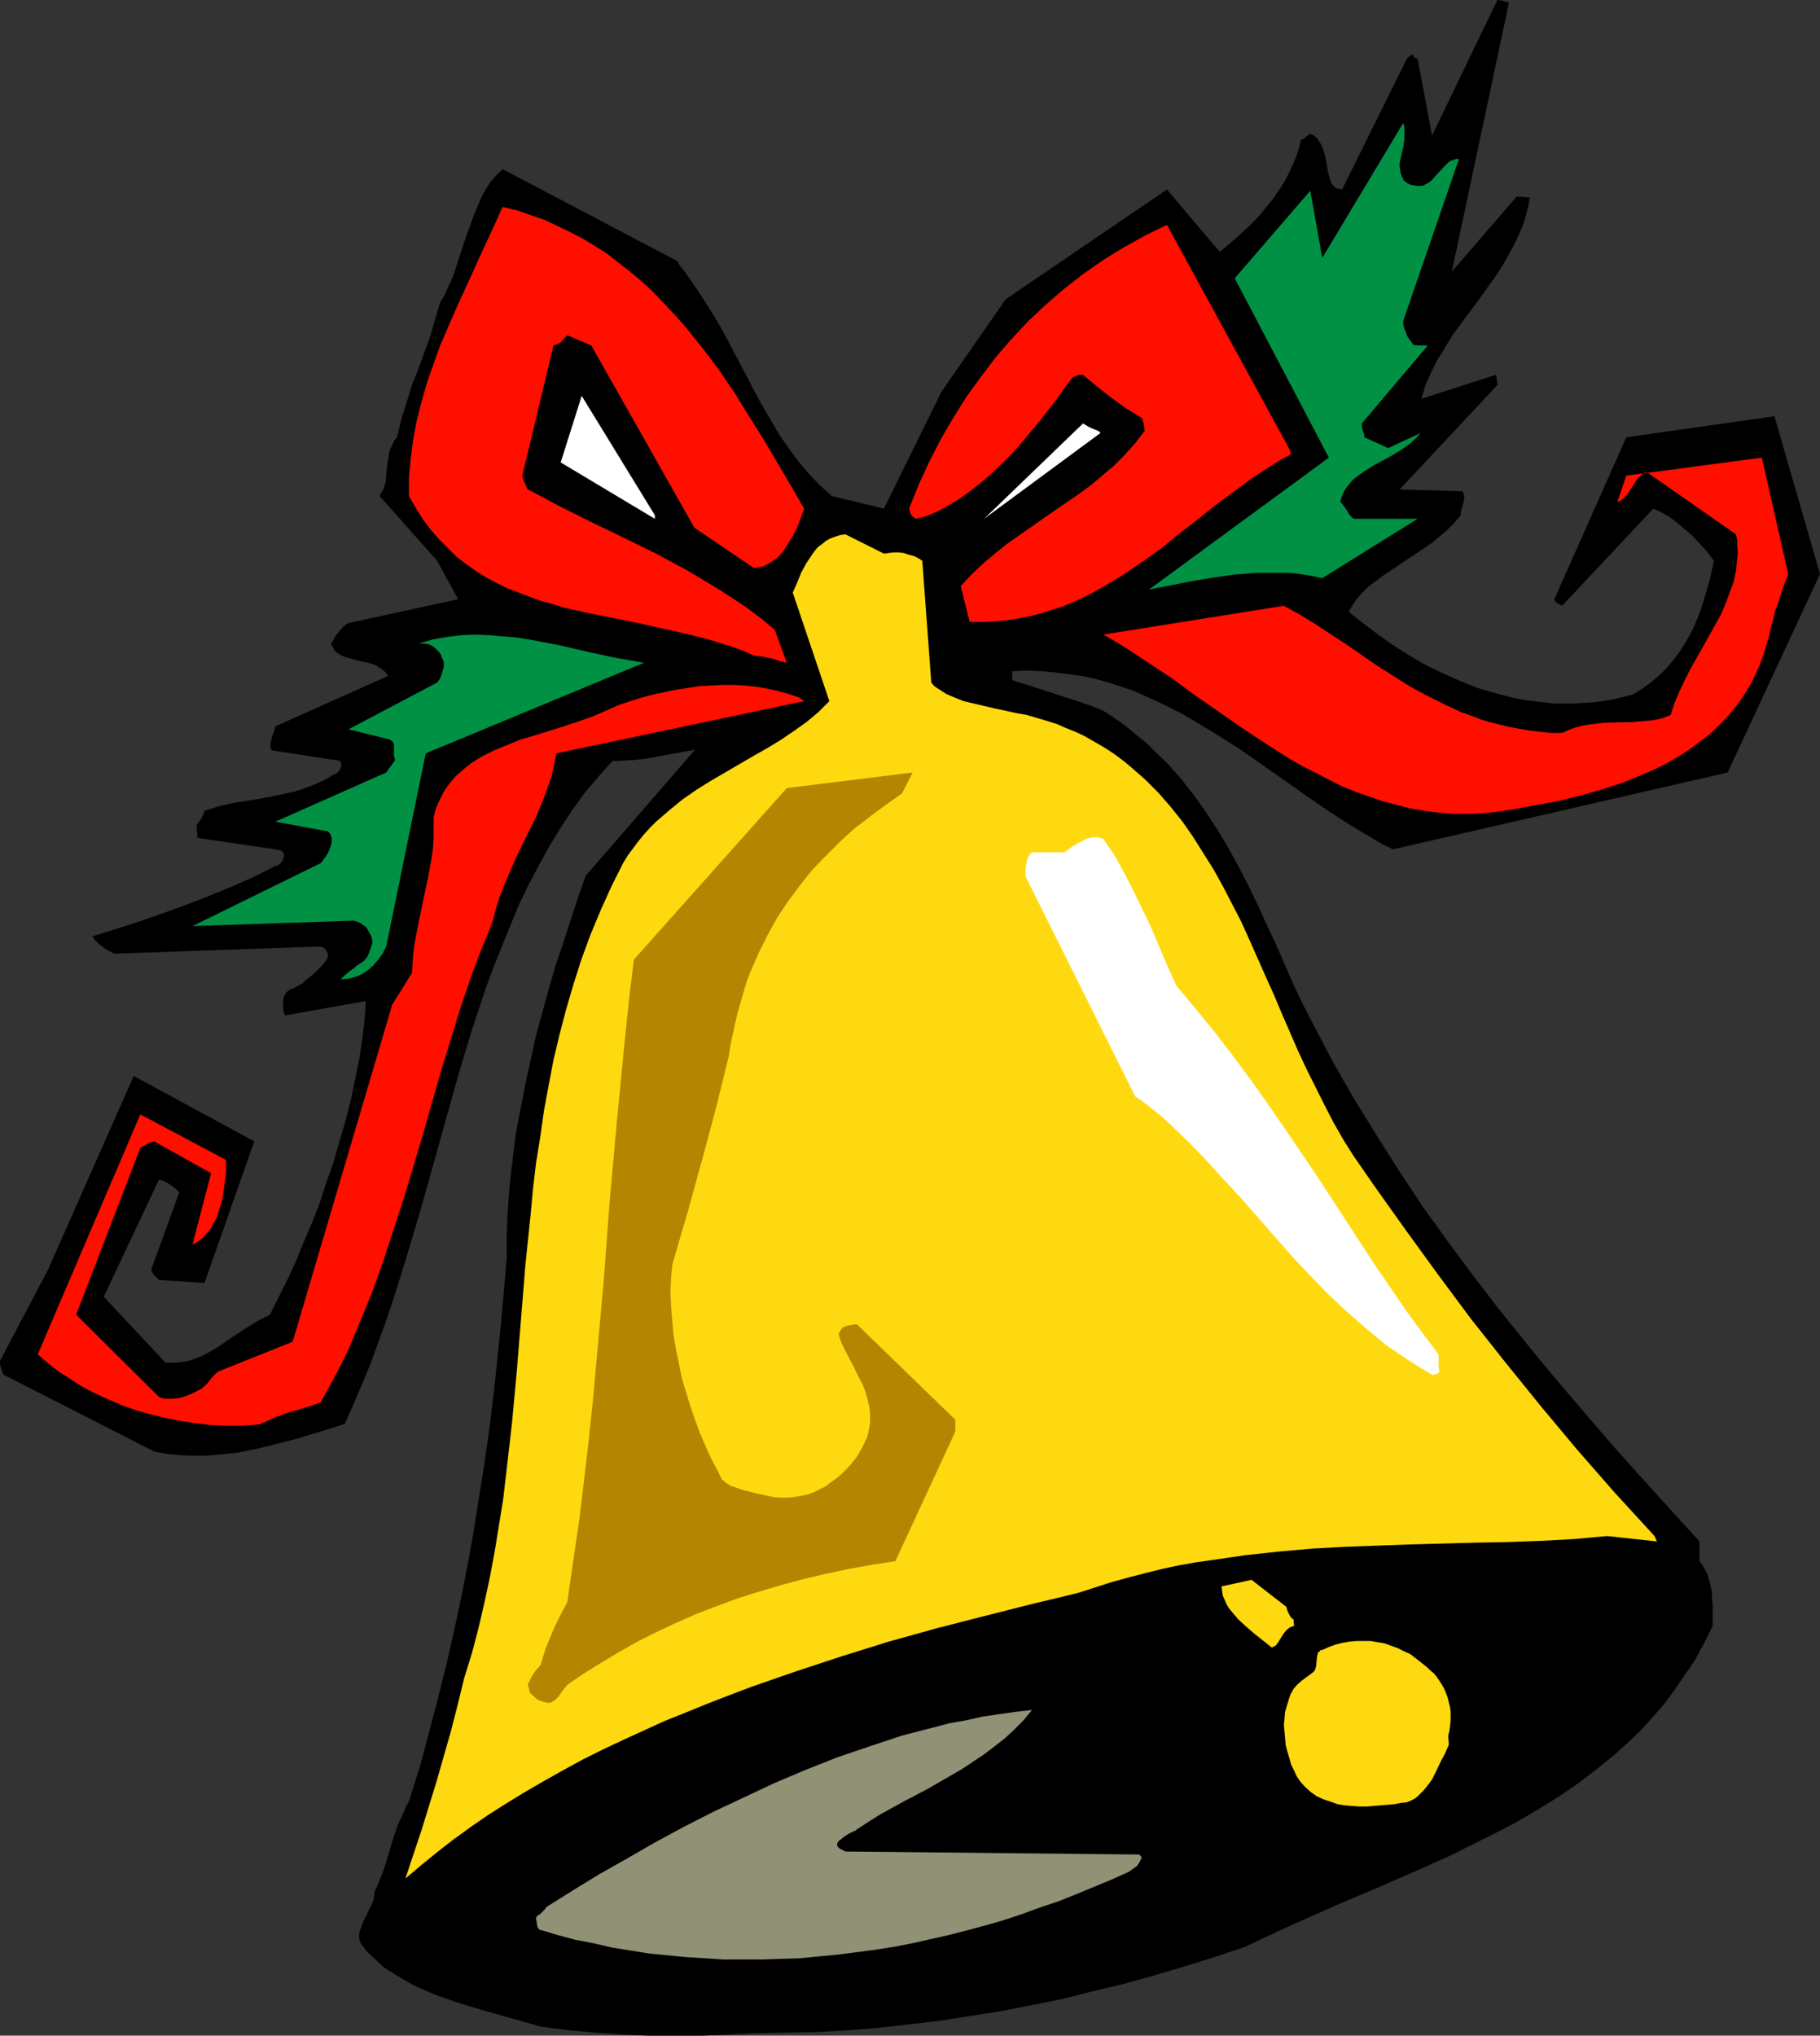
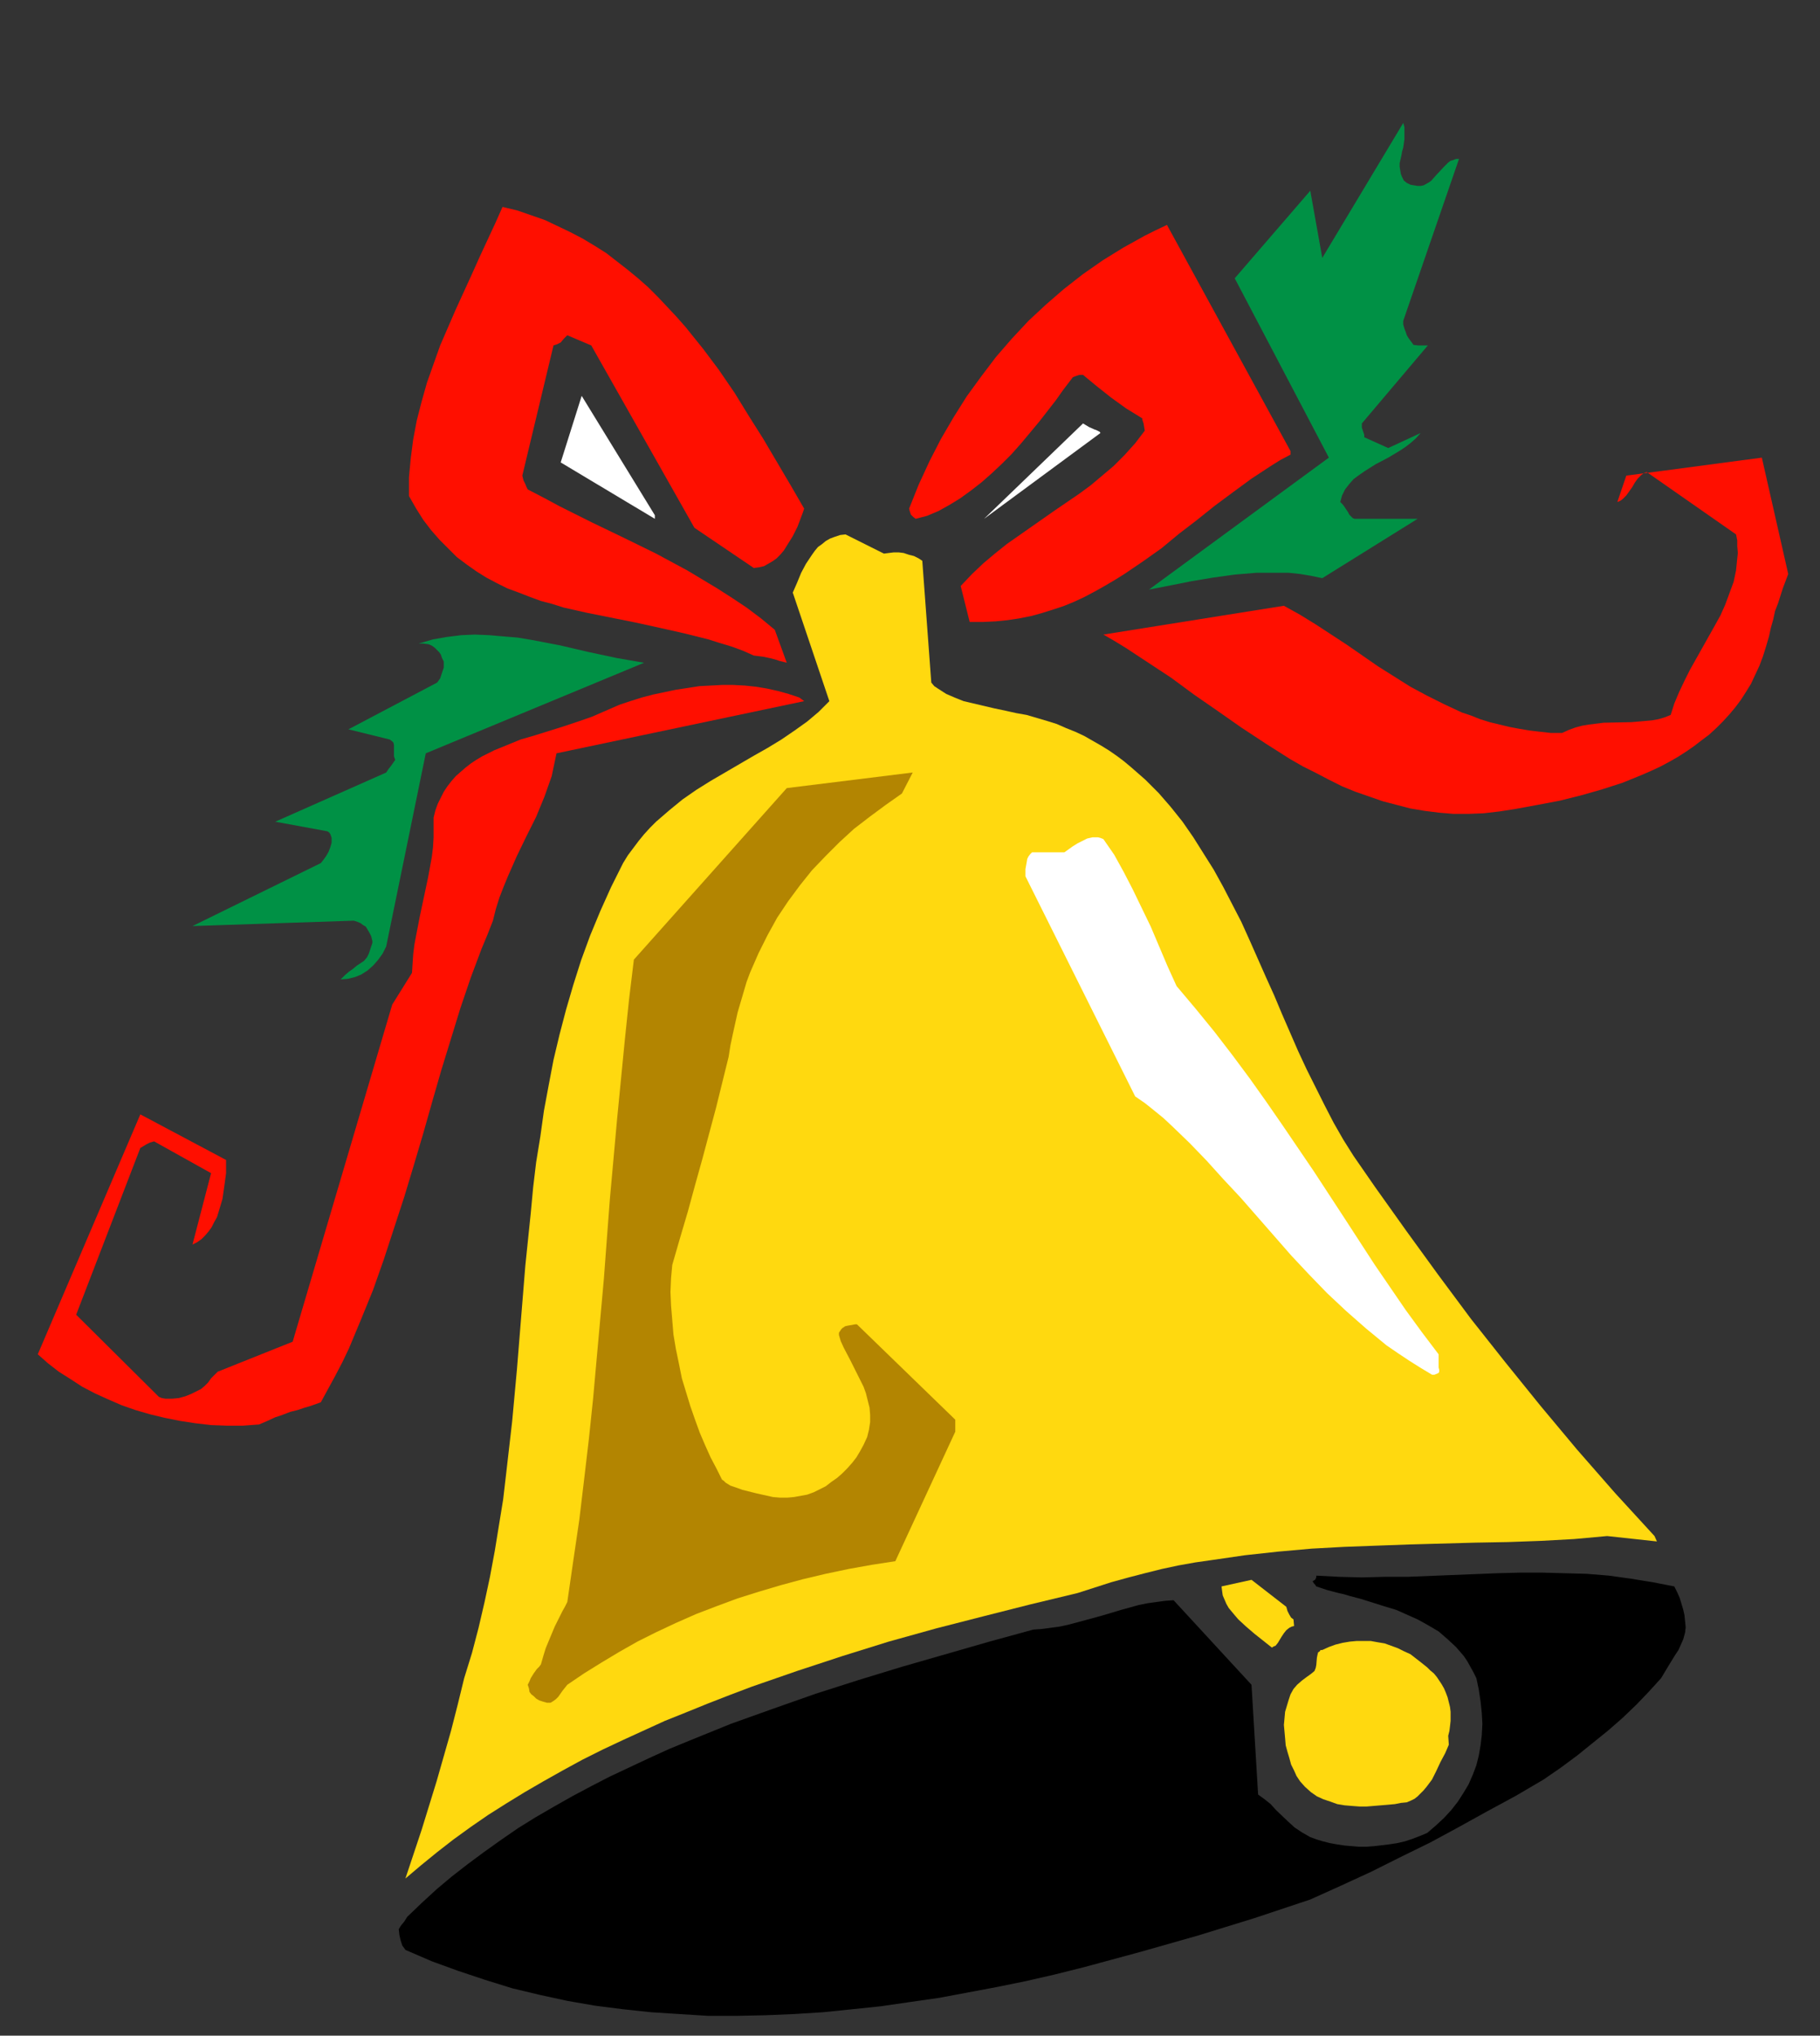
<svg xmlns="http://www.w3.org/2000/svg" xmlns:ns1="http://sodipodi.sourceforge.net/DTD/sodipodi-0.dtd" xmlns:ns2="http://www.inkscape.org/namespaces/inkscape" version="1.0" width="129.766mm" height="145.106mm" id="svg16" ns1:docname="Bell 11.wmf">
  <rect width="100%" height="100%" fill="#333333" stroke="none" />
  <ns1:namedview id="namedview16" pagecolor="#ffffff" bordercolor="#000000" borderopacity="0.25" ns2:showpageshadow="2" ns2:pageopacity="0.0" ns2:pagecheckerboard="0" ns2:deskcolor="#d1d1d1" ns2:document-units="mm" />
  <defs id="defs1">
    <pattern id="WMFhbasepattern" patternUnits="userSpaceOnUse" width="6" height="6" x="0" y="0" />
  </defs>
-   <path style="fill:#000000;fill-opacity:1;fill-rule:evenodd;stroke:none" d="m 490.455,154.641 -12.282,-42.498 -39.915,5.656 -19.392,43.629 v 0 0.162 l 0.162,0.162 0.162,0.323 0.162,0.323 0.485,0.162 0.485,0.323 0.646,0.323 24.563,-26.177 2.101,0.97 2.262,1.293 1.939,1.454 2.101,1.777 2.101,1.777 1.939,2.101 2.101,2.262 1.778,2.424 -1.131,5.171 -1.454,5.009 -0.808,2.585 -0.97,2.585 -0.97,2.424 -1.293,2.424 -1.293,2.262 -1.454,2.262 -1.616,2.101 -1.778,2.101 -1.939,1.939 -2.101,1.777 -2.424,1.777 -2.586,1.616 -2.586,0.646 -2.747,0.646 -2.747,0.485 -2.747,0.323 -2.586,0.162 -2.747,0.162 h -2.586 -2.586 l -2.586,-0.323 -2.747,-0.323 -2.586,-0.323 -2.586,-0.485 -2.586,-0.646 -2.424,-0.646 -5.01,-1.454 -4.848,-1.939 -4.686,-2.101 -4.686,-2.262 -4.363,-2.585 -4.363,-2.747 -4.04,-2.909 -3.878,-2.909 -3.878,-3.07 1.131,-1.939 1.131,-1.616 1.454,-1.616 1.616,-1.616 1.939,-1.454 1.939,-1.454 4.363,-2.909 2.101,-1.454 2.262,-1.454 4.525,-3.07 2.101,-1.777 1.939,-1.616 1.939,-1.939 1.778,-2.101 v -0.646 l 0.162,-0.808 0.485,-1.616 0.162,-0.808 0.162,-0.808 -0.162,-0.97 -0.323,-0.808 -16.968,-0.485 26.341,-28.116 v -0.485 l -0.162,-0.646 v -0.808 l -0.323,-0.808 -20.038,6.464 0.646,-1.939 0.485,-1.777 1.616,-3.555 1.616,-3.232 2.101,-3.393 1.939,-3.232 2.262,-3.07 4.686,-6.302 4.525,-6.302 2.101,-3.232 1.939,-3.393 1.778,-3.393 1.616,-3.717 0.646,-1.939 0.485,-1.777 0.485,-1.939 0.323,-2.101 h -0.646 l -1.939,-0.162 h -0.97 L 391.233,73.2 406.585,0.97 v 0 l -0.162,-0.323 -0.323,-0.162 h -0.323 L 404.808,0.162 403.515,0 385.9,36.519 382.022,15.836 h -0.485 l -0.162,-0.162 -0.323,-0.323 -0.162,-0.162 v -0.323 l -0.162,-0.162 h -0.162 l -0.323,0.162 -0.162,0.162 -0.485,0.323 -0.485,0.485 -17.453,35.226 -0.808,-0.162 -0.808,-0.162 -0.646,-0.646 -0.485,-0.485 -0.323,-0.808 -0.323,-0.97 -0.485,-1.939 -0.323,-2.101 -0.485,-2.262 -0.323,-0.97 -0.323,-0.97 -0.485,-0.97 -0.646,-0.808 v 0 -0.162 l -0.323,-0.485 -0.808,-0.646 -0.323,-0.162 -0.646,-0.323 -0.485,0.323 -0.323,0.162 -0.162,0.162 v 0 l -0.323,0.323 -0.485,0.323 -0.323,0.162 -0.485,0.323 -0.485,2.262 -0.808,2.262 -0.808,1.939 -0.97,2.101 -0.97,1.939 -1.131,1.939 -2.586,3.717 -1.454,1.777 -1.454,1.777 -1.616,1.777 -1.778,1.777 -3.717,3.393 -4.04,3.393 -14.221,-16.805 -43.47,29.571 -17.291,24.885 -15.514,31.51 -14.059,-3.393 -3.232,-2.909 -3.07,-3.232 -2.747,-3.232 -2.586,-3.555 -2.586,-3.717 -2.262,-3.878 -2.262,-3.878 -2.101,-3.878 -8.403,-15.997 -2.262,-3.878 -2.424,-3.878 -2.424,-3.717 -2.586,-3.717 -0.323,-0.485 -0.323,-0.485 -0.323,-0.323 -0.162,-0.323 -0.323,-0.323 v -0.162 l -0.323,-0.162 -0.162,-0.323 -0.162,-0.162 -0.162,-0.323 -0.162,-0.323 -0.323,-0.485 -47.026,-24.723 -1.616,1.616 -1.454,1.616 -1.293,1.939 -1.131,1.939 -0.97,2.262 -0.97,2.262 -1.778,4.848 -1.778,5.171 -1.616,5.009 -0.808,2.424 -1.131,2.424 -0.97,2.262 -1.293,2.101 -1.293,4.363 -1.293,4.524 -3.232,8.887 -1.778,4.524 -1.454,4.686 -1.454,4.686 -1.131,4.686 -0.808,0.97 -0.485,1.131 -0.485,0.97 -0.323,0.97 -0.323,2.101 -0.323,2.101 -0.162,1.939 -0.162,1.939 -0.323,0.97 -0.323,0.97 -0.485,0.808 -0.485,0.97 15.514,17.452 5.656,10.342 -29.734,6.464 -1.293,0.97 -0.97,1.131 -0.646,0.808 -0.485,0.646 -0.485,0.97 -0.646,0.97 0.485,0.97 0.485,0.97 0.808,0.646 0.808,0.485 0.97,0.485 1.131,0.323 2.262,0.646 2.424,0.485 2.262,0.646 1.131,0.646 0.97,0.646 0.97,0.808 0.646,0.97 -30.381,13.573 -0.162,0.646 -0.162,0.646 -0.646,1.777 -0.162,0.808 -0.162,0.808 v 0.97 l 0.323,0.808 16.806,2.585 h 0.646 l 0.485,0.162 0.485,0.162 0.162,0.323 0.162,0.323 v 0.323 0.646 l -0.485,0.808 -0.485,0.646 -0.485,0.323 -0.323,0.162 h -0.162 l -2.101,1.293 -2.101,0.97 -2.262,0.97 -2.262,0.808 -2.101,0.646 -2.262,0.485 -4.525,0.97 -4.525,0.808 -4.363,0.646 -4.363,0.97 -2.101,0.646 -1.939,0.646 -0.323,0.97 -0.485,0.97 -0.646,0.97 -0.646,0.808 v 0.485 0.808 l 0.162,1.131 v 1.131 l 21.008,3.07 0.808,0.162 0.646,0.162 0.323,0.162 0.323,0.323 0.162,0.323 0.162,0.323 -0.162,0.808 -0.323,0.808 -0.646,0.808 -0.646,0.485 h -0.323 l -0.323,0.162 -6.141,3.07 -6.302,2.747 -6.302,2.585 -6.302,2.424 -6.302,2.262 -6.141,2.101 -5.979,1.939 -5.818,1.777 0.485,0.808 0.646,0.646 0.646,0.646 1.454,1.131 0.808,0.485 0.97,0.485 0.97,0.485 55.59,-1.939 0.97,0.485 0.485,0.646 0.323,0.646 0.162,0.485 -0.162,0.808 -0.323,0.646 -0.485,0.646 -0.646,0.808 -1.454,1.454 -1.454,1.293 -0.808,0.646 -0.646,0.485 -0.485,0.485 -0.485,0.485 -1.293,0.646 -1.131,0.646 -0.485,0.162 -0.323,0.162 h -0.323 v 0.162 l -0.646,0.485 -0.485,0.646 -0.323,0.808 -0.162,0.97 v 1.131 0.97 l 0.162,0.808 0.323,0.97 21.816,-3.878 -0.323,5.009 -0.646,5.332 -0.808,5.332 -1.131,5.494 -1.131,5.494 -1.454,5.656 -1.616,5.494 -1.616,5.656 -1.939,5.494 -1.778,5.494 -2.101,5.332 -2.262,5.332 -2.101,5.171 -2.262,4.848 -2.424,4.848 -2.262,4.524 -1.939,0.97 -1.778,0.97 -3.394,2.101 -3.394,2.262 -3.07,2.101 -1.616,0.97 -1.616,0.97 -1.616,0.808 -1.778,0.646 -1.778,0.646 -1.939,0.323 -2.101,0.162 H 44.602 l -16.645,-17.775 14.867,-31.51 0.808,0.162 0.808,0.323 1.131,0.646 0.485,0.323 0.646,0.485 0.808,0.646 0.323,0.323 0.485,0.485 -7.595,20.845 0.162,0.162 v 0.323 l 0.485,0.808 1.454,1.454 12.282,0.808 L 68.518,307.504 36.037,289.89 12.928,342.084 0,366.645 v 0.808 l 0.162,0.808 0.323,0.97 0.162,0.485 0.323,0.646 40.562,20.683 3.394,0.646 3.232,0.323 3.232,0.162 h 3.232 l 3.232,-0.162 3.07,-0.323 3.07,-0.323 3.232,-0.646 3.07,-0.646 3.232,-0.808 6.302,-1.616 6.464,-1.939 6.626,-2.101 2.424,-5.494 2.424,-5.656 2.262,-5.494 2.101,-5.817 2.101,-5.817 1.939,-5.817 3.717,-11.958 3.555,-11.958 3.394,-12.119 3.394,-12.119 3.394,-12.119 3.555,-11.796 1.939,-5.817 1.939,-5.817 2.101,-5.656 2.262,-5.656 2.262,-5.494 2.262,-5.494 2.586,-5.332 2.747,-5.171 2.747,-5.009 3.07,-5.009 3.07,-4.686 3.394,-4.686 3.717,-4.363 3.717,-4.201 3.232,-0.162 2.909,-0.162 2.909,-0.323 2.586,-0.485 5.333,-0.97 5.333,-0.97 -29.573,34.095 v 0.162 l -1.939,5.494 -1.939,5.979 -1.939,5.979 -2.101,6.14 -1.778,6.14 -1.778,6.464 -1.778,6.464 -1.454,6.625 -1.454,6.625 -1.293,6.625 -1.293,6.787 -0.808,6.625 -0.808,6.787 -0.485,6.625 -0.323,6.787 v 6.625 l -0.808,9.211 -0.808,9.211 -0.97,9.211 -0.97,9.211 -1.131,9.049 -1.293,9.211 -1.454,9.049 -1.454,9.211 -1.616,9.049 -1.778,9.049 -1.939,9.049 -2.101,9.211 -2.262,9.049 -2.424,9.211 -2.424,9.049 -2.909,9.211 -0.808,1.454 -0.646,1.616 -1.454,3.07 -1.131,3.232 -0.97,3.232 -0.97,3.232 -0.97,3.07 -1.131,2.747 -0.485,1.293 -0.646,1.293 -0.162,1.131 -0.162,1.131 -0.323,0.97 -0.485,0.97 -0.808,1.616 -0.323,0.808 -0.485,0.808 -0.646,1.454 -0.485,1.454 -0.323,0.808 v 0.808 0.97 l 0.323,0.97 1.778,2.424 2.262,2.101 2.262,2.101 2.747,1.777 2.747,1.616 2.909,1.616 3.232,1.454 3.232,1.293 3.232,1.131 3.394,1.131 7.11,2.101 6.949,1.939 6.787,1.939 7.595,0.97 7.272,0.646 7.272,0.485 7.11,0.323 h 6.949 7.11 l 7.11,-0.323 6.949,-0.323 8.403,-0.162 8.565,-0.162 8.403,-0.485 8.242,-0.646 8.403,-0.97 8.242,-0.97 8.242,-1.293 8.242,-1.293 8.242,-1.616 8.08,-1.616 8.242,-2.101 8.242,-1.939 8.08,-2.262 8.242,-2.424 8.242,-2.585 8.242,-2.747 9.211,-4.363 9.373,-4.201 9.211,-4.04 4.686,-1.939 4.525,-1.939 9.211,-4.04 9.05,-4.04 8.726,-4.363 4.202,-2.101 4.363,-2.262 4.202,-2.424 4.04,-2.424 3.878,-2.424 4.04,-2.747 3.717,-2.747 3.717,-2.909 3.555,-2.909 3.555,-3.232 3.394,-3.232 3.232,-3.555 3.07,-3.555 2.909,-3.878 2.747,-4.04 2.747,-4.04 2.424,-4.524 2.262,-4.524 v -5.171 l -0.162,-2.424 -0.162,-2.262 -0.485,-2.101 -0.646,-2.101 -0.97,-1.777 -0.485,-0.808 -0.646,-0.808 v -5.332 l -8.08,-8.887 -8.08,-8.887 -7.918,-8.887 -7.757,-9.049 -7.595,-8.887 -7.434,-9.049 -7.272,-9.049 -6.949,-9.049 -6.949,-9.372 -6.626,-9.211 -6.302,-9.534 -6.141,-9.695 -5.979,-9.695 -5.656,-9.857 -5.333,-10.18 -2.586,-5.009 -2.586,-5.332 -4.848,-11.15 -2.586,-5.494 -2.424,-5.332 -2.586,-5.332 -2.586,-5.009 -2.747,-5.009 -2.909,-4.848 -3.07,-4.686 -3.232,-4.524 -3.394,-4.363 -3.555,-4.04 -4.04,-3.878 -1.939,-1.939 -2.262,-1.777 -2.101,-1.777 -2.262,-1.777 -2.424,-1.616 -2.424,-1.616 -3.232,-1.293 -3.232,-1.131 -5.979,-1.939 -5.979,-1.939 -6.141,-1.939 v -2.424 l 3.878,-0.162 3.878,0.162 3.717,0.323 3.717,0.485 3.717,0.485 3.555,0.808 3.555,0.97 3.394,1.131 3.394,1.131 3.232,1.454 3.232,1.454 3.232,1.616 3.232,1.616 3.07,1.777 6.141,3.717 6.141,3.878 11.797,8.241 5.979,4.201 5.818,4.04 5.979,3.878 5.979,3.555 2.909,1.777 3.07,1.454 90.173,-20.683 z" id="path1" />
  <path style="fill:#ff0f00;fill-opacity:1;fill-rule:evenodd;stroke:none" d="m 481.891,154.641 -7.11,-31.348 -36.522,4.848 -2.424,7.11 0.808,-0.323 0.646,-0.485 0.97,-0.97 0.808,-1.131 0.808,-1.131 0.646,-1.131 0.808,-1.131 0.97,-0.97 0.646,-0.485 0.808,-0.323 24.078,16.805 0.323,1.616 v 1.616 l 0.162,1.777 -0.162,1.454 -0.323,3.232 -0.646,3.07 -1.131,3.07 -1.131,3.07 -1.293,2.909 -1.616,2.909 -6.626,11.796 -1.454,2.909 -1.454,3.07 -1.293,3.07 -0.97,3.07 -1.616,0.646 -1.616,0.485 -1.778,0.323 -1.778,0.162 -3.717,0.323 -7.595,0.162 -3.878,0.485 -1.939,0.323 -1.778,0.485 -1.778,0.646 -1.778,0.808 h -3.07 l -2.909,-0.323 -2.747,-0.323 -2.909,-0.485 -2.586,-0.485 -5.333,-1.293 -2.586,-0.808 -2.424,-0.97 -2.424,-0.808 -4.848,-2.262 -4.525,-2.262 -4.525,-2.424 -4.363,-2.747 -4.363,-2.747 -8.403,-5.817 -8.403,-5.494 -4.202,-2.585 -4.363,-2.424 -48.642,7.756 v 0 l 3.07,1.777 2.909,1.777 6.141,4.04 6.141,4.04 6.141,4.524 6.302,4.363 6.464,4.524 6.626,4.363 6.626,4.201 3.394,1.939 3.555,1.777 3.394,1.777 3.555,1.777 3.555,1.454 3.717,1.293 3.717,1.293 3.717,0.97 3.717,0.97 3.878,0.646 3.878,0.485 3.878,0.323 h 4.04 l 4.04,-0.162 4.202,-0.485 4.202,-0.646 6.141,-1.131 5.979,-1.131 5.818,-1.454 5.656,-1.616 5.494,-1.777 5.171,-2.101 2.586,-1.131 2.424,-1.131 2.424,-1.293 2.262,-1.293 2.262,-1.454 2.101,-1.454 2.101,-1.616 1.939,-1.454 1.939,-1.777 1.778,-1.777 1.778,-1.939 1.616,-1.939 1.454,-1.939 1.454,-2.262 1.293,-2.101 1.131,-2.424 1.131,-2.424 0.97,-2.585 0.808,-2.585 0.808,-2.747 0.485,-2.262 0.646,-2.262 0.485,-2.262 0.808,-2.101 1.293,-4.04 z" id="path2" />
  <path style="fill:#000000;fill-opacity:1;fill-rule:evenodd;stroke:none" d="m 454.095,439.845 0.162,-1.454 -0.162,-1.616 -0.162,-1.616 -0.323,-1.454 -0.485,-1.616 -0.485,-1.616 -0.646,-1.454 -0.808,-1.616 -5.818,-1.131 -5.979,-0.97 -5.818,-0.808 -5.979,-0.485 -5.979,-0.162 -5.979,-0.162 h -5.979 l -6.141,0.162 -12.12,0.485 -12.12,0.485 h -6.141 l -6.141,0.162 -6.141,-0.162 -6.141,-0.323 v 0.485 l -0.162,0.323 -0.162,0.323 -0.323,0.162 -0.162,0.162 h -0.162 v 0.162 l 0.162,0.162 0.162,0.323 0.323,0.323 0.323,0.485 2.909,0.97 3.07,0.808 1.454,0.323 1.616,0.485 3.07,0.808 6.141,1.939 3.232,0.97 2.909,1.293 2.909,1.293 2.909,1.616 2.747,1.616 2.424,2.101 2.262,2.101 2.101,2.424 0.97,1.454 0.808,1.454 0.808,1.454 0.808,1.616 0.646,3.07 0.485,3.232 0.323,3.07 0.162,2.909 -0.162,3.07 -0.323,2.747 -0.485,2.747 -0.646,2.585 -0.97,2.585 -1.131,2.585 -1.454,2.424 -1.454,2.262 -1.778,2.262 -1.939,2.101 -2.262,2.101 -2.262,1.939 -1.939,0.808 -2.101,0.808 -1.939,0.646 -2.101,0.485 -2.101,0.323 -4.04,0.485 -2.101,0.162 h -2.101 l -1.939,-0.162 -1.939,-0.162 -2.101,-0.323 -1.778,-0.323 -1.939,-0.485 -1.616,-0.485 -1.778,-0.646 -1.131,-0.646 -1.131,-0.646 -1.939,-1.293 -1.778,-1.616 -3.232,-3.07 -1.454,-1.616 -1.616,-1.293 -1.778,-1.293 v 0 l -1.778,-29.571 -21.008,-22.784 -2.262,0.162 -2.424,0.323 -2.262,0.323 -2.424,0.485 -4.686,1.293 -4.848,1.454 -4.686,1.293 -4.848,1.293 -2.262,0.485 -2.424,0.323 -2.424,0.323 -2.262,0.162 -11.797,3.232 -11.797,3.393 -11.797,3.393 -11.635,3.555 -11.635,3.717 -11.474,4.04 -11.312,4.04 -11.15,4.524 -5.494,2.262 -5.333,2.424 -10.666,5.009 -5.01,2.585 -5.171,2.747 -4.848,2.747 -5.01,2.909 -4.686,2.909 -4.686,3.232 -4.525,3.232 -4.363,3.232 -4.363,3.393 -4.04,3.393 -4.04,3.717 -3.878,3.717 -0.808,1.293 -0.808,0.97 -0.323,0.485 -0.162,0.323 -0.162,0.162 v 0.162 l 0.162,1.454 0.323,1.454 0.485,1.454 0.485,0.646 0.323,0.485 7.11,3.07 7.11,2.585 7.272,2.424 7.272,2.262 7.434,1.777 7.434,1.616 7.434,1.293 7.595,0.97 7.595,0.808 7.595,0.485 7.757,0.485 h 7.595 l 7.757,-0.162 7.757,-0.323 7.757,-0.485 7.918,-0.808 7.757,-0.808 7.757,-1.131 7.918,-1.131 7.757,-1.454 7.757,-1.454 7.918,-1.616 7.757,-1.777 7.757,-1.939 7.757,-2.101 7.757,-2.101 15.352,-4.363 15.19,-4.686 15.029,-5.009 8.242,-3.717 8.08,-3.717 8.08,-4.04 7.918,-3.878 7.757,-4.201 7.595,-4.201 7.757,-4.201 7.434,-4.363 4.686,-3.232 4.363,-3.232 4.202,-3.393 4.202,-3.393 3.878,-3.393 3.717,-3.555 3.394,-3.555 3.232,-3.555 0.97,-1.616 0.97,-1.616 1.778,-2.909 0.97,-1.454 0.646,-1.454 0.646,-1.454 z" id="path3" />
  <path style="fill:#ffd90f;fill-opacity:1;fill-rule:evenodd;stroke:none" d="m 445.854,413.829 -10.666,-11.634 -10.181,-11.634 -9.858,-11.796 -9.534,-11.796 -9.211,-11.634 -8.888,-11.958 -8.565,-11.796 -8.403,-11.796 -2.909,-4.201 -2.909,-4.201 -2.747,-4.363 -2.586,-4.524 -2.424,-4.686 -2.424,-4.848 -2.424,-4.848 -2.262,-4.848 -4.363,-10.019 -2.101,-5.009 -2.262,-5.009 -4.363,-9.857 -2.262,-5.009 -2.424,-4.686 -2.424,-4.686 -2.586,-4.686 -2.747,-4.363 -2.747,-4.363 -2.909,-4.201 -3.232,-4.04 -3.232,-3.717 -3.555,-3.555 -3.878,-3.393 -1.939,-1.616 -1.939,-1.454 -2.101,-1.454 -2.101,-1.293 -2.262,-1.293 -2.262,-1.293 -2.424,-1.131 -2.424,-0.97 -2.586,-1.131 -2.586,-0.808 -2.747,-0.808 -2.747,-0.808 -2.747,-0.485 -2.909,-0.646 -3.07,-0.646 -2.747,-0.646 -2.747,-0.646 -2.747,-0.646 -2.424,-0.97 -2.262,-0.97 -2.262,-1.454 -0.97,-0.646 -0.808,-0.97 -2.424,-32.803 -0.97,-0.646 -1.293,-0.646 -1.293,-0.323 -1.454,-0.485 -1.293,-0.162 h -1.454 l -1.293,0.162 -1.293,0.162 -10.342,-5.171 -1.454,0.162 -1.454,0.485 -1.293,0.485 -1.131,0.646 -0.97,0.808 -1.131,0.808 -0.808,0.97 -0.808,1.131 -1.616,2.424 -1.293,2.424 -1.131,2.747 -1.131,2.585 9.858,29.248 -1.454,1.454 -1.454,1.454 -3.07,2.585 -3.394,2.424 -3.555,2.424 -3.717,2.262 -3.717,2.101 -7.757,4.524 -3.878,2.262 -3.878,2.424 -3.717,2.585 -3.555,2.909 -3.555,3.07 -1.616,1.616 -1.616,1.777 -1.454,1.777 -1.454,1.939 -1.454,1.939 -1.293,2.101 -3.232,6.464 -2.909,6.464 -2.747,6.625 -2.424,6.625 -2.101,6.625 -1.939,6.625 -1.778,6.787 -1.616,6.787 -1.293,6.787 -1.293,6.948 -0.97,6.948 -1.131,6.948 -0.808,6.787 -0.646,6.948 -1.454,14.058 -2.262,27.955 -1.293,14.058 -1.616,14.058 -0.808,6.948 -1.131,6.948 -1.131,6.948 -1.293,6.948 -1.454,6.787 -1.616,6.948 -1.778,6.787 -2.101,6.787 -1.778,7.271 -1.778,6.948 -1.939,6.787 -1.939,6.787 -4.04,13.089 -4.363,13.089 4.202,-3.555 4.363,-3.555 4.363,-3.393 4.686,-3.393 4.686,-3.232 4.848,-3.07 5.01,-3.07 5.01,-2.909 5.171,-2.909 5.333,-2.909 5.494,-2.747 5.494,-2.585 5.656,-2.585 5.656,-2.585 5.656,-2.262 5.979,-2.424 5.818,-2.262 5.979,-2.262 12.12,-4.201 12.282,-4.04 12.443,-3.878 12.766,-3.555 12.605,-3.232 12.766,-3.232 12.766,-3.07 4.525,-1.454 4.525,-1.454 4.686,-1.293 4.363,-1.131 4.525,-1.131 4.525,-0.97 4.525,-0.808 4.525,-0.646 8.888,-1.293 8.888,-0.97 9.05,-0.808 8.888,-0.485 8.726,-0.323 8.888,-0.323 17.614,-0.485 8.888,-0.162 8.888,-0.323 8.888,-0.485 8.888,-0.808 13.413,1.454 z" id="path4" />
  <path style="fill:#009145;fill-opacity:1;fill-rule:evenodd;stroke:none" d="m 393.172,42.821 h -0.808 l -0.808,0.323 -0.646,0.162 -0.646,0.485 -1.131,1.131 -2.262,2.424 -1.131,1.293 -0.646,0.485 -1.454,0.808 -0.808,0.162 h -0.808 l -0.97,-0.162 -0.97,-0.162 -0.97,-0.485 -0.808,-0.646 -0.485,-0.97 -0.323,-0.808 -0.162,-0.97 -0.162,-0.97 V 43.952 l 0.485,-2.101 0.162,-0.97 0.323,-1.131 0.323,-2.262 v -0.97 -1.131 -1.131 l -0.323,-1.131 v 0 l -21.816,36.357 -3.232,-18.098 -20.362,23.592 25.371,48.315 -48.48,35.55 5.818,-1.131 5.656,-1.131 5.818,-0.97 5.818,-0.808 5.818,-0.485 h 2.909 2.909 2.909 l 3.07,0.323 2.909,0.485 3.07,0.646 25.694,-15.997 h -16.968 l -0.485,-0.162 -0.485,-0.485 -0.485,-0.485 -0.323,-0.646 -0.97,-1.454 -0.485,-0.646 -0.646,-0.646 0.485,-1.777 0.808,-1.616 1.131,-1.454 1.131,-1.293 1.293,-0.97 1.616,-1.131 3.07,-1.939 3.394,-1.777 3.232,-1.939 1.454,-0.97 1.454,-1.131 1.293,-1.131 1.293,-1.454 -8.726,4.04 -6.464,-2.909 v -0.646 l -0.323,-0.97 -0.323,-0.97 v -1.131 l 17.776,-21.007 h -1.616 -0.97 l -1.293,-0.162 -0.323,-0.485 -0.485,-0.646 -0.485,-0.646 -0.485,-0.808 -0.323,-0.97 -0.323,-0.808 -0.323,-1.131 v -0.97 z" id="path5" />
  <path style="fill:#ffd90f;fill-opacity:1;fill-rule:evenodd;stroke:none" d="m 390.264,467.638 0.323,-1.293 0.162,-1.293 0.162,-1.454 v -1.293 -1.131 l -0.162,-1.293 -0.323,-1.293 -0.323,-1.293 -0.485,-1.293 -0.485,-1.131 -0.646,-1.131 -0.646,-0.97 -0.646,-0.97 -0.808,-0.97 -0.97,-0.808 -0.808,-0.808 -1.616,-1.293 -1.454,-1.131 -1.454,-1.131 -1.778,-0.808 -1.616,-0.808 -1.778,-0.646 -1.778,-0.646 -1.939,-0.323 -1.778,-0.323 h -1.939 -1.939 l -1.778,0.162 -1.939,0.323 -1.939,0.485 -1.778,0.646 -1.778,0.808 h -0.485 l -0.162,0.323 -0.485,0.323 -0.162,0.646 -0.162,0.808 -0.162,1.939 -0.162,0.808 -0.323,0.808 -0.97,0.808 -1.131,0.808 -1.293,0.97 -1.293,1.131 -0.97,1.131 -0.808,1.454 -0.485,1.454 -0.485,1.616 -0.485,1.616 -0.162,1.777 -0.162,1.777 0.162,1.777 0.162,1.777 0.162,1.939 0.485,1.777 0.485,1.616 0.485,1.777 0.808,1.616 0.646,1.454 0.97,1.454 1.293,1.454 1.616,1.454 1.616,1.131 1.778,0.808 1.939,0.646 1.778,0.646 1.939,0.323 1.939,0.162 2.101,0.162 h 1.939 l 3.878,-0.323 3.717,-0.323 1.616,-0.323 1.616,-0.162 1.131,-0.485 0.97,-0.485 0.808,-0.646 0.808,-0.808 0.808,-0.808 0.808,-0.97 1.454,-1.939 1.131,-2.262 1.131,-2.424 1.293,-2.424 0.97,-2.262 z" id="path6" />
  <path style="fill:#ffffff;fill-opacity:1;fill-rule:evenodd;stroke:none" d="m 387.678,368.423 v -3.555 l -4.525,-5.979 -4.363,-5.979 -4.202,-6.14 -4.202,-6.14 -8.08,-12.442 -8.242,-12.604 -8.565,-12.604 -4.363,-6.302 -4.363,-6.14 -4.686,-6.302 -4.848,-6.302 -5.01,-6.14 -5.171,-6.14 -2.424,-5.332 -2.262,-5.332 -2.262,-5.332 -2.424,-5.009 -2.424,-5.009 -2.424,-4.686 -2.586,-4.686 -2.909,-4.201 -0.808,-0.323 -0.646,-0.162 h -0.808 -0.646 l -1.454,0.323 -1.293,0.646 -1.293,0.646 -1.293,0.808 -1.131,0.808 -1.131,0.808 h -8.726 l -0.485,0.485 -0.485,0.646 -0.323,0.646 -0.162,0.97 -0.323,1.777 v 2.101 -0.162 l 29.573,59.303 2.586,1.777 2.424,1.939 2.586,2.101 2.424,2.262 4.686,4.524 4.525,4.686 4.525,5.009 4.686,5.009 4.525,5.171 4.525,5.171 4.525,5.171 4.848,5.171 4.848,5.009 5.171,4.848 5.333,4.686 2.747,2.262 2.747,2.262 3.07,2.101 2.909,1.939 3.07,1.939 3.232,1.939 h 0.646 l 0.808,-0.323 0.323,-0.162 0.162,-0.323 v -0.485 z" id="path7" />
  <path style="fill:#ffd90f;fill-opacity:1;fill-rule:evenodd;stroke:none" d="m 348.571,436.29 -0.646,-0.485 -0.485,-0.808 -0.485,-0.97 -0.323,-1.131 -9.373,-7.271 -8.08,1.777 0.162,1.293 0.162,1.131 0.485,1.131 0.485,1.131 0.646,1.131 0.808,0.97 0.808,0.97 0.97,1.131 2.101,1.939 2.262,1.939 4.686,3.717 0.485,-0.323 0.485,-0.162 0.646,-0.808 0.97,-1.616 0.646,-0.97 0.646,-0.808 0.808,-0.646 0.646,-0.323 0.646,-0.162 z" id="path8" />
  <path style="fill:#ff0f00;fill-opacity:1;fill-rule:evenodd;stroke:none" d="m 347.763,121.515 -33.29,-60.919 -3.07,1.454 -2.909,1.454 -2.909,1.616 -2.909,1.616 -5.494,3.393 -5.333,3.717 -5.171,4.04 -4.848,4.201 -4.686,4.363 -4.525,4.848 -4.202,4.848 -4.04,5.332 -3.878,5.332 -3.555,5.656 -3.394,5.817 -3.07,5.979 -2.909,6.302 -2.586,6.464 0.162,0.646 0.323,0.97 0.646,0.646 0.646,0.485 3.07,-0.808 3.07,-1.293 2.909,-1.616 2.909,-1.777 2.909,-2.101 2.909,-2.262 2.747,-2.424 2.747,-2.585 2.586,-2.585 2.586,-2.909 2.424,-2.909 2.424,-2.909 2.262,-2.909 2.262,-2.909 1.939,-2.747 2.101,-2.747 0.485,-0.646 0.808,-0.323 0.97,-0.323 h 0.97 l 3.717,3.07 3.878,3.07 4.04,2.909 2.101,1.293 2.101,1.293 0.162,0.162 v 0.323 l 0.323,0.97 0.162,0.97 0.162,0.97 -2.586,3.393 -2.909,3.232 -2.909,2.909 -3.07,2.585 -3.07,2.585 -3.07,2.262 -6.626,4.524 -6.464,4.524 -3.232,2.262 -3.232,2.262 -3.232,2.585 -3.07,2.585 -3.07,2.909 -3.07,3.232 2.424,9.695 h 3.555 l 3.394,-0.162 3.232,-0.323 3.232,-0.485 3.232,-0.646 2.909,-0.808 3.07,-0.97 2.909,-0.97 2.747,-1.131 2.747,-1.293 2.747,-1.454 2.586,-1.454 2.747,-1.616 2.586,-1.616 5.01,-3.393 5.01,-3.555 4.686,-3.878 4.848,-3.717 4.848,-3.878 5.01,-3.717 4.848,-3.555 5.171,-3.393 2.586,-1.616 2.747,-1.454 z" id="path9" />
-   <path style="fill:#919175;fill-opacity:1;fill-rule:evenodd;stroke:none" d="m 307.04,499.633 -79.184,-0.808 -0.97,-0.485 -0.646,-0.323 -0.485,-0.485 -0.162,-0.323 v -0.485 l 0.162,-0.323 0.323,-0.485 0.485,-0.323 0.97,-0.808 1.293,-0.808 1.293,-0.646 0.485,-0.162 0.323,-0.323 3.232,-2.101 3.07,-1.939 6.464,-3.555 6.464,-3.393 6.141,-3.555 3.07,-1.777 2.909,-1.939 2.909,-1.939 2.747,-2.101 2.909,-2.262 2.424,-2.262 2.586,-2.585 2.262,-2.747 -4.363,0.485 -4.525,0.646 -4.363,0.646 -4.363,0.97 -4.525,0.808 -4.363,1.131 -4.363,1.131 -4.363,1.131 -8.726,2.909 -8.565,2.909 -8.565,3.393 -8.403,3.555 -8.242,3.878 -8.242,3.878 -7.918,4.04 -7.757,4.201 -7.595,4.363 -7.434,4.201 -7.11,4.363 -6.949,4.363 -0.808,0.97 -0.97,0.97 -0.485,0.323 -0.323,0.162 -0.162,0.323 h -0.162 v 0.646 l 0.162,0.808 0.162,1.131 0.485,0.808 4.848,1.454 4.848,1.293 5.01,0.97 4.848,1.131 5.01,0.808 5.01,0.808 5.01,0.485 5.01,0.485 5.171,0.323 5.01,0.323 h 5.01 5.171 l 5.01,-0.162 5.171,-0.162 5.01,-0.485 5.171,-0.485 5.01,-0.646 5.01,-0.646 5.171,-0.808 5.01,-0.97 5.01,-1.131 5.01,-1.131 5.01,-1.293 4.848,-1.293 5.01,-1.454 4.848,-1.616 4.848,-1.777 4.848,-1.616 4.848,-1.939 4.686,-1.939 4.686,-1.939 4.686,-2.101 1.131,-0.808 1.131,-0.808 0.646,-0.97 0.323,-0.646 0.323,-0.646 z" id="path10" />
  <path style="fill:#ffffff;fill-opacity:1;fill-rule:evenodd;stroke:none" d="m 296.536,116.667 -0.162,-0.323 -0.323,-0.162 -0.646,-0.323 -0.485,-0.162 -1.454,-0.646 -0.808,-0.485 -0.808,-0.485 -26.664,25.693 z" id="path11" />
  <path style="fill:#b38501;fill-opacity:1;fill-rule:evenodd;stroke:none" d="m 257.429,385.713 v -3.232 l -26.502,-25.693 h -0.485 l -0.808,0.162 -0.97,0.162 -0.808,0.162 v 0 l -0.323,0.162 -0.162,0.162 -0.323,0.162 -0.323,0.323 -0.323,0.485 -0.323,0.485 v 0.646 l 0.485,1.616 0.808,1.777 1.778,3.393 1.778,3.555 1.778,3.555 0.646,1.777 0.485,1.939 0.485,1.939 0.162,1.939 v 1.939 l -0.323,2.101 -0.485,1.939 -0.97,2.101 -0.97,1.777 -0.97,1.616 -1.131,1.454 -1.293,1.454 -1.454,1.454 -1.293,1.131 -1.616,1.131 -1.454,1.131 -1.616,0.808 -1.616,0.808 -1.778,0.646 -1.778,0.323 -1.778,0.323 -1.778,0.162 h -1.939 l -1.939,-0.162 -4.363,-0.97 -1.939,-0.485 -1.939,-0.485 -1.778,-0.646 -1.454,-0.485 -1.293,-0.808 -0.485,-0.485 -0.485,-0.323 -1.454,-2.909 -1.616,-3.07 -1.454,-3.232 -1.454,-3.393 -1.293,-3.555 -1.293,-3.717 -1.131,-3.717 -1.131,-3.717 -0.808,-4.04 -0.808,-3.878 -0.646,-3.878 -0.323,-3.878 -0.323,-3.878 -0.162,-3.717 0.162,-3.717 0.323,-3.555 2.101,-7.271 2.101,-7.11 1.939,-7.11 1.939,-6.948 3.717,-13.897 3.394,-13.735 0.485,-3.07 0.646,-3.07 0.646,-2.909 0.646,-2.909 0.808,-2.747 0.808,-2.747 0.808,-2.747 0.97,-2.585 2.262,-5.171 2.424,-4.848 2.586,-4.686 2.909,-4.363 3.232,-4.363 3.232,-4.04 3.717,-3.878 3.717,-3.717 3.878,-3.555 4.202,-3.232 4.363,-3.232 4.363,-3.07 2.909,-5.656 -33.936,4.201 -41.208,46.214 -1.293,10.665 -1.131,10.826 -2.101,21.491 -1.939,21.491 -0.808,10.665 -0.808,10.826 -1.939,21.491 -0.97,10.826 -1.131,10.826 -1.293,10.988 -1.293,10.826 -1.616,10.988 -1.616,11.15 -0.646,1.293 -0.646,1.131 -1.131,2.262 -0.97,1.939 -0.808,1.939 -0.808,1.939 -0.808,1.939 -0.646,2.101 -0.646,2.262 -0.485,0.646 -0.646,0.646 -0.808,1.131 -0.808,1.293 -0.323,0.808 -0.485,0.97 0.323,0.97 0.162,0.97 0.485,0.646 0.646,0.485 0.646,0.646 0.808,0.485 0.97,0.323 1.131,0.323 h 0.97 l 0.808,-0.485 0.646,-0.485 0.646,-0.646 1.131,-1.616 1.293,-1.616 4.525,-3.07 4.686,-2.909 4.848,-2.909 4.848,-2.747 5.171,-2.585 5.171,-2.424 5.494,-2.424 5.494,-2.101 5.656,-2.101 5.656,-1.777 5.979,-1.777 5.979,-1.616 6.141,-1.454 6.141,-1.293 6.302,-1.131 6.302,-0.97 z" id="path12" />
  <path style="fill:#ff0f00;fill-opacity:1;fill-rule:evenodd;stroke:none" d="m 216.705,137.027 -3.555,-6.14 -3.717,-6.302 -3.717,-6.302 -3.878,-6.14 -3.878,-6.302 -4.202,-6.14 -4.363,-5.817 -4.686,-5.817 -2.424,-2.747 -2.424,-2.585 -2.586,-2.747 -2.586,-2.585 -2.747,-2.424 -2.747,-2.262 -2.909,-2.262 -2.909,-2.262 -3.07,-1.939 -3.232,-1.939 -3.394,-1.777 -3.394,-1.616 -3.394,-1.616 -3.717,-1.293 -3.717,-1.293 -4.04,-0.97 -1.939,4.363 -2.101,4.524 -2.101,4.524 -2.101,4.686 -4.363,9.534 -2.101,4.848 -2.101,4.848 -1.778,5.009 -1.778,5.009 -1.454,5.171 -1.293,5.009 -0.97,5.171 -0.646,5.009 -0.485,5.171 v 2.585 2.424 l 1.939,3.393 1.939,3.07 2.101,2.747 2.262,2.585 2.424,2.424 2.262,2.262 2.586,1.939 2.747,1.939 2.586,1.616 2.747,1.454 2.909,1.454 3.07,1.131 2.909,1.131 3.07,1.131 3.07,0.808 3.07,0.97 6.464,1.454 6.464,1.293 6.464,1.293 6.626,1.454 6.464,1.454 6.464,1.616 3.07,0.97 3.232,0.97 3.07,1.131 2.909,1.293 1.293,0.162 1.293,0.162 2.262,0.485 1.131,0.323 0.97,0.323 1.939,0.485 -3.232,-8.887 -3.717,-3.07 -3.878,-2.909 -3.878,-2.585 -4.04,-2.585 -4.04,-2.424 -4.04,-2.424 -8.403,-4.524 -8.565,-4.201 -8.726,-4.201 -8.726,-4.363 -4.202,-2.262 -4.363,-2.262 -0.323,-0.646 -0.323,-0.808 -0.485,-0.97 -0.323,-1.293 8.403,-35.065 0.97,-0.323 0.97,-0.485 0.808,-0.97 0.97,-0.97 6.464,2.747 27.795,49.123 15.998,10.826 1.293,-0.162 1.454,-0.323 1.131,-0.646 1.131,-0.646 1.131,-0.808 0.97,-0.97 0.97,-1.131 0.808,-1.293 1.616,-2.585 1.293,-2.585 0.97,-2.585 0.485,-1.293 z" id="path13" />
  <path style="fill:#ff0f00;fill-opacity:1;fill-rule:evenodd;stroke:none" d="m 215.413,187.928 -2.909,-0.97 -2.909,-0.808 -2.909,-0.646 -2.909,-0.485 -3.07,-0.323 -3.07,-0.162 h -3.07 l -3.07,0.162 -3.07,0.162 -3.07,0.485 -3.232,0.485 -3.07,0.646 -3.07,0.646 -3.07,0.808 -3.07,0.97 -2.909,0.97 -3.717,1.616 -3.717,1.616 -3.717,1.293 -3.878,1.293 -7.757,2.424 -3.878,1.131 -3.555,1.454 -3.555,1.454 -3.232,1.616 -1.616,0.97 -1.454,0.97 -1.454,1.131 -1.293,1.131 -1.293,1.131 -1.131,1.293 -1.131,1.454 -0.97,1.454 -0.808,1.616 -0.808,1.616 -0.646,1.777 -0.485,1.939 v 2.747 2.585 l -0.162,2.747 -0.323,2.585 -0.97,5.332 -1.131,5.332 -1.131,5.332 -0.97,5.009 -0.485,2.585 -0.323,2.585 -0.162,2.424 -0.162,2.585 -5.333,8.564 -26.826,90.813 -20.2,8.079 -0.485,0.485 -0.323,0.323 -0.97,0.97 -0.808,1.131 -0.97,0.97 -0.97,0.808 -1.293,0.646 -1.293,0.646 -1.616,0.646 -1.778,0.485 -1.778,0.162 H 44.602 l -0.97,-0.162 -0.808,-0.323 -22.301,-22.138 17.291,-44.922 0.808,-0.485 0.808,-0.485 0.97,-0.485 1.131,-0.323 15.352,8.564 -5.01,19.229 1.293,-0.646 1.131,-0.808 0.97,-0.97 0.97,-1.131 0.808,-1.131 0.646,-1.293 0.808,-1.454 0.485,-1.616 0.485,-1.616 0.485,-1.616 0.485,-3.393 0.485,-3.555 v -3.555 l -23.109,-12.281 -27.634,64.636 2.747,2.424 2.909,2.262 3.07,1.939 3.232,2.101 3.394,1.777 3.555,1.616 3.717,1.616 3.717,1.293 3.878,1.131 4.04,0.97 4.04,0.808 4.202,0.646 4.202,0.485 4.202,0.162 h 4.363 l 4.363,-0.323 2.262,-0.97 2.101,-0.97 1.939,-0.646 2.101,-0.808 1.939,-0.485 1.939,-0.646 1.131,-0.323 0.97,-0.323 2.262,-0.808 1.939,-3.555 1.939,-3.555 1.939,-3.717 1.778,-3.717 1.616,-3.878 1.616,-3.878 3.232,-7.918 2.909,-8.241 2.747,-8.403 2.747,-8.403 2.586,-8.564 2.586,-8.726 2.424,-8.564 2.424,-8.403 2.586,-8.403 2.586,-8.403 2.747,-8.079 2.909,-7.756 1.616,-3.878 1.454,-3.717 0.808,-3.232 0.97,-3.07 1.131,-2.909 1.131,-2.747 2.424,-5.494 2.586,-5.332 2.586,-5.171 1.131,-2.747 1.131,-2.747 0.97,-2.747 0.97,-2.747 0.646,-3.07 0.646,-3.07 66.741,-14.058 z" id="path14" />
  <path style="fill:#ffffff;fill-opacity:1;fill-rule:evenodd;stroke:none" d="m 176.467,138.805 -19.715,-32.156 -5.656,17.936 25.371,15.189 z" id="path15" />
  <path style="fill:#009145;fill-opacity:1;fill-rule:evenodd;stroke:none" d="m 173.558,178.556 -3.717,-0.646 -3.717,-0.646 -7.595,-1.616 -7.595,-1.777 -7.595,-1.454 -3.878,-0.646 -3.878,-0.323 -3.717,-0.323 -3.878,-0.162 -3.717,0.162 -3.878,0.485 -3.717,0.646 -3.878,1.131 h 1.293 l 1.293,0.162 0.485,0.162 0.646,0.323 0.646,0.485 0.646,0.646 0.485,0.485 0.485,0.646 0.323,0.97 0.323,0.646 0.162,0.323 v 0.323 1.293 l -0.485,1.454 -0.485,1.454 -0.808,1.131 -23.917,12.604 11.15,2.747 0.646,0.485 0.323,0.323 0.162,0.646 v 2.262 0.808 l 0.323,0.97 -1.131,1.616 -0.646,0.808 -0.646,0.97 -29.896,13.25 14.059,2.585 0.485,0.323 0.323,0.485 0.162,0.485 0.162,0.485 v 0.646 0.646 l -0.323,1.131 -0.485,1.293 -0.646,1.131 -0.808,1.131 -0.646,0.808 -34.582,16.967 43.47,-1.454 0.97,0.323 0.808,0.323 0.646,0.485 0.808,0.485 0.485,0.808 0.485,0.808 0.485,0.97 0.323,1.293 v 0.162 0.323 l -0.323,0.97 -0.646,1.939 -0.485,0.97 -0.808,0.97 -0.97,0.646 -0.97,0.646 -0.97,0.808 -1.131,0.808 -1.131,0.97 -1.131,1.131 1.939,-0.162 1.939,-0.485 1.616,-0.646 1.778,-1.131 1.454,-1.293 1.293,-1.454 1.293,-1.777 0.97,-1.939 10.666,-52.032 z" id="path16" />
</svg>